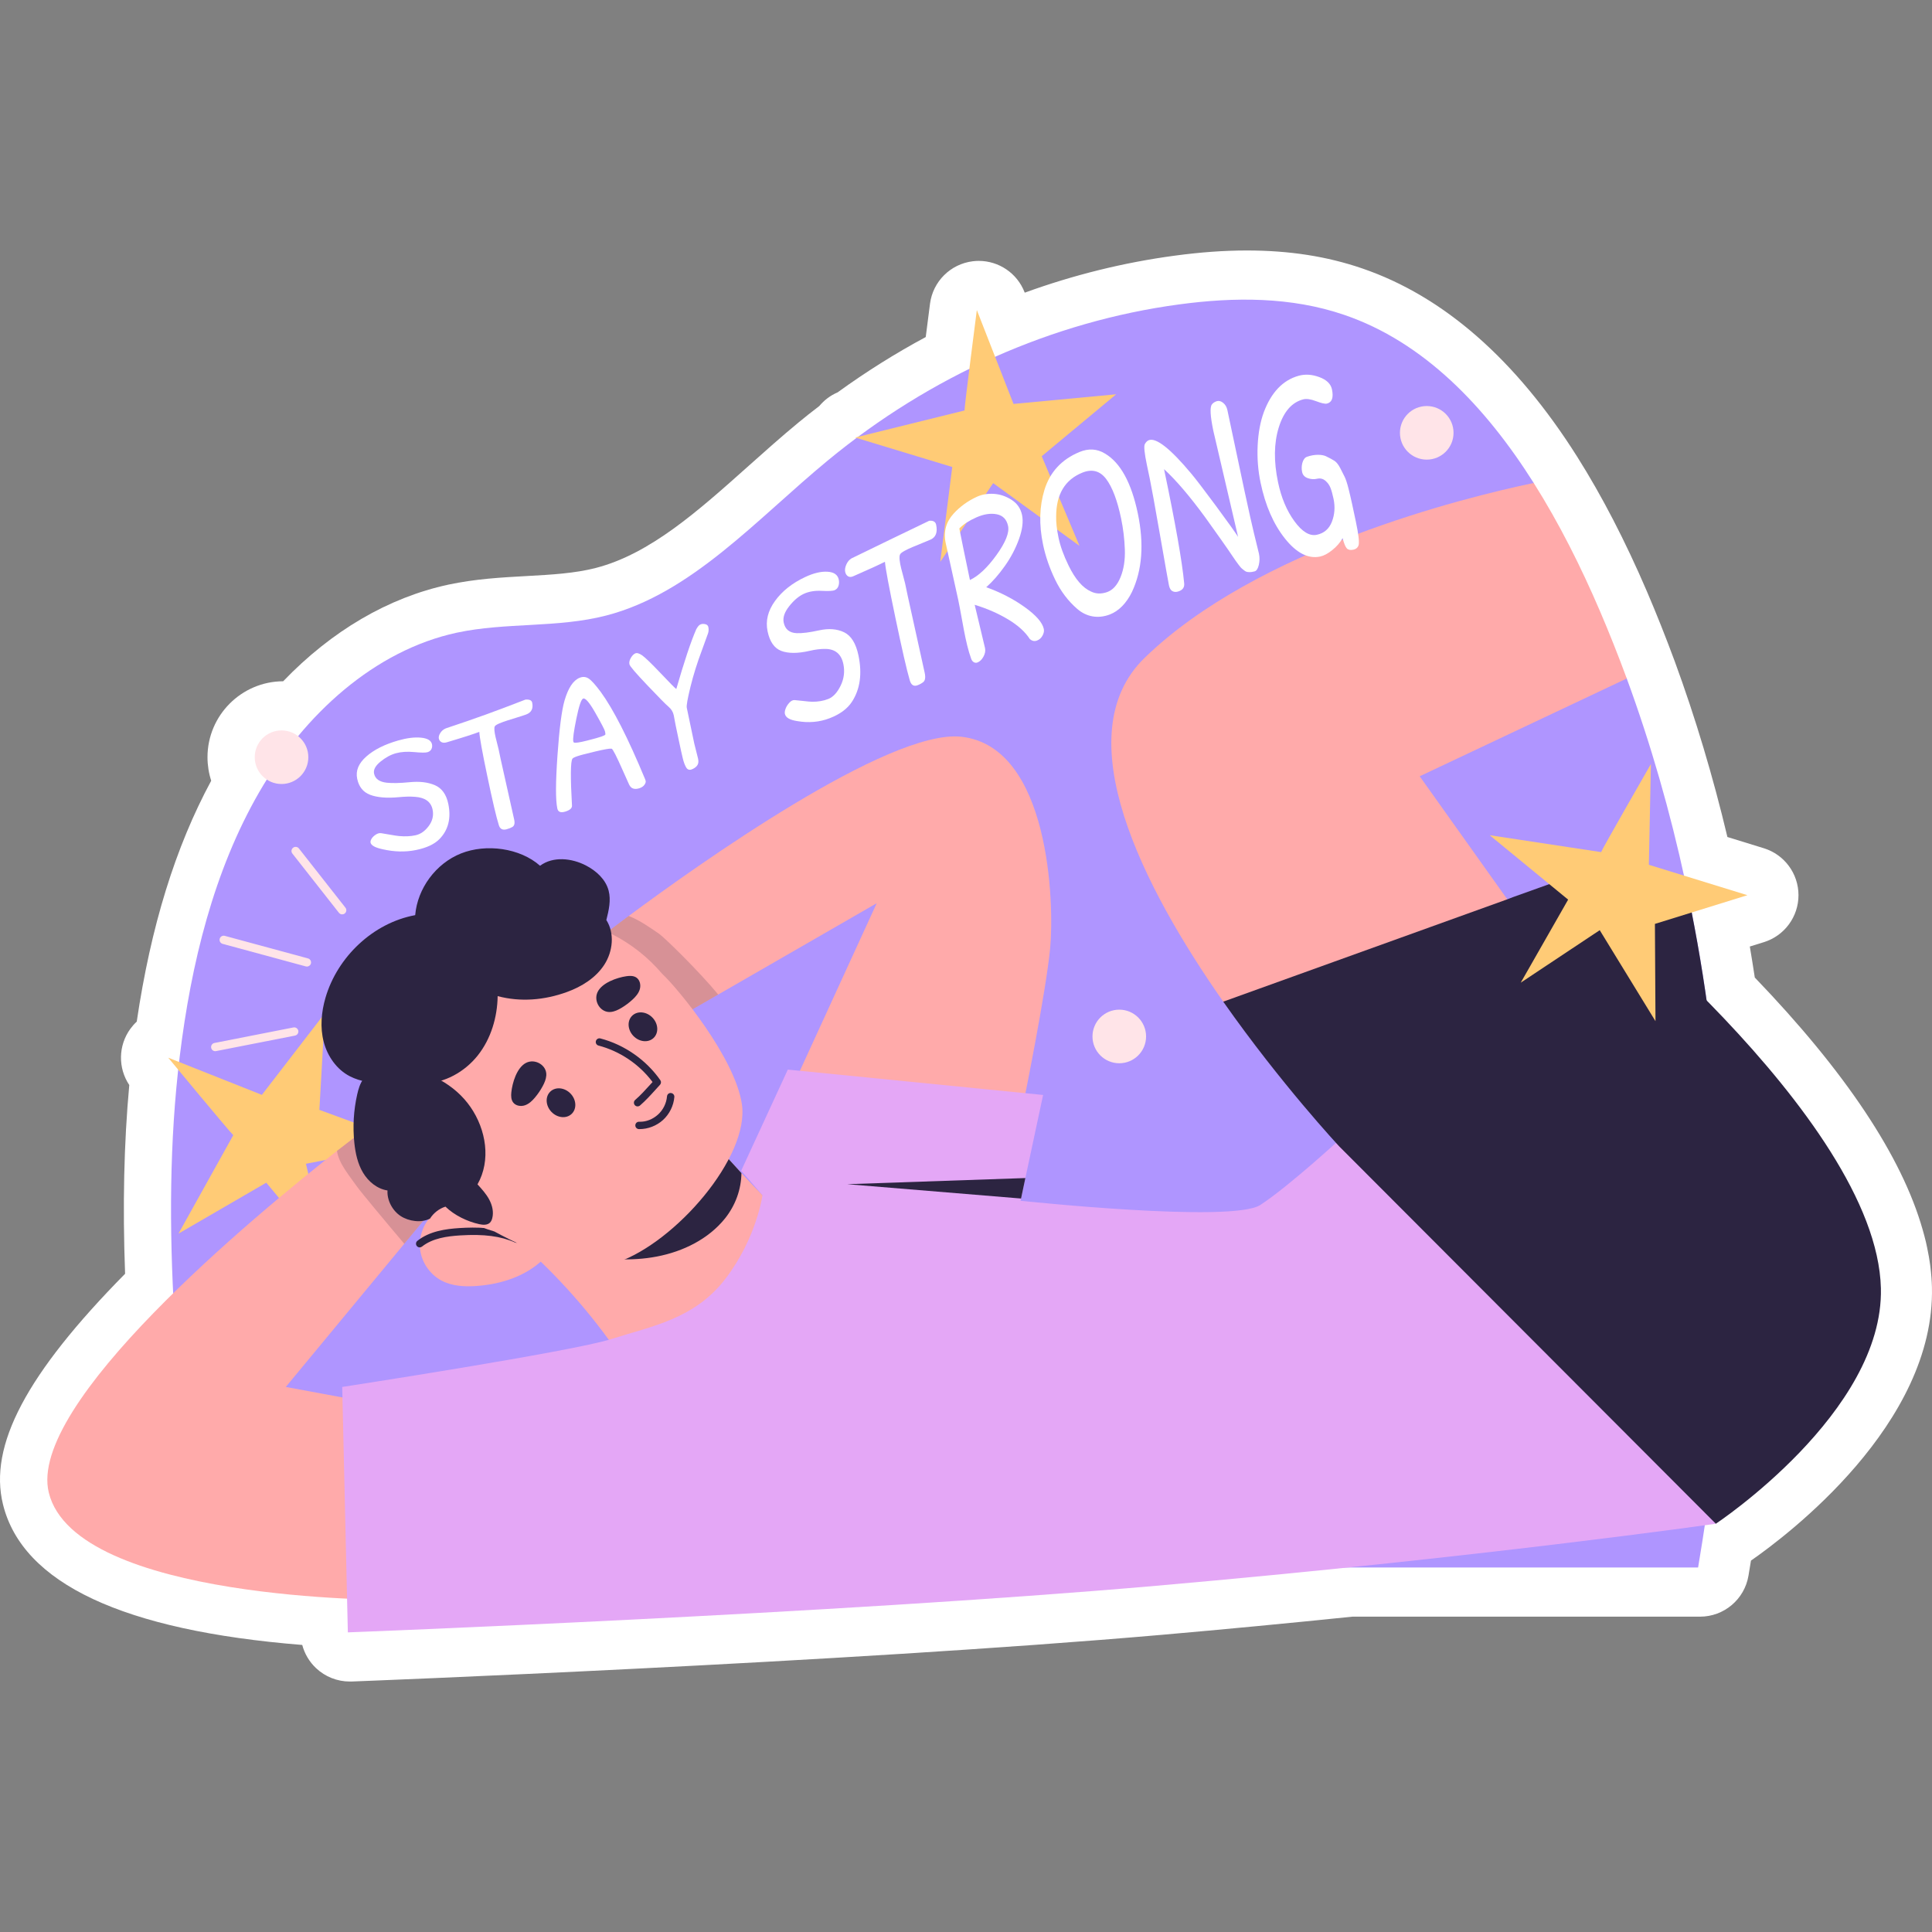
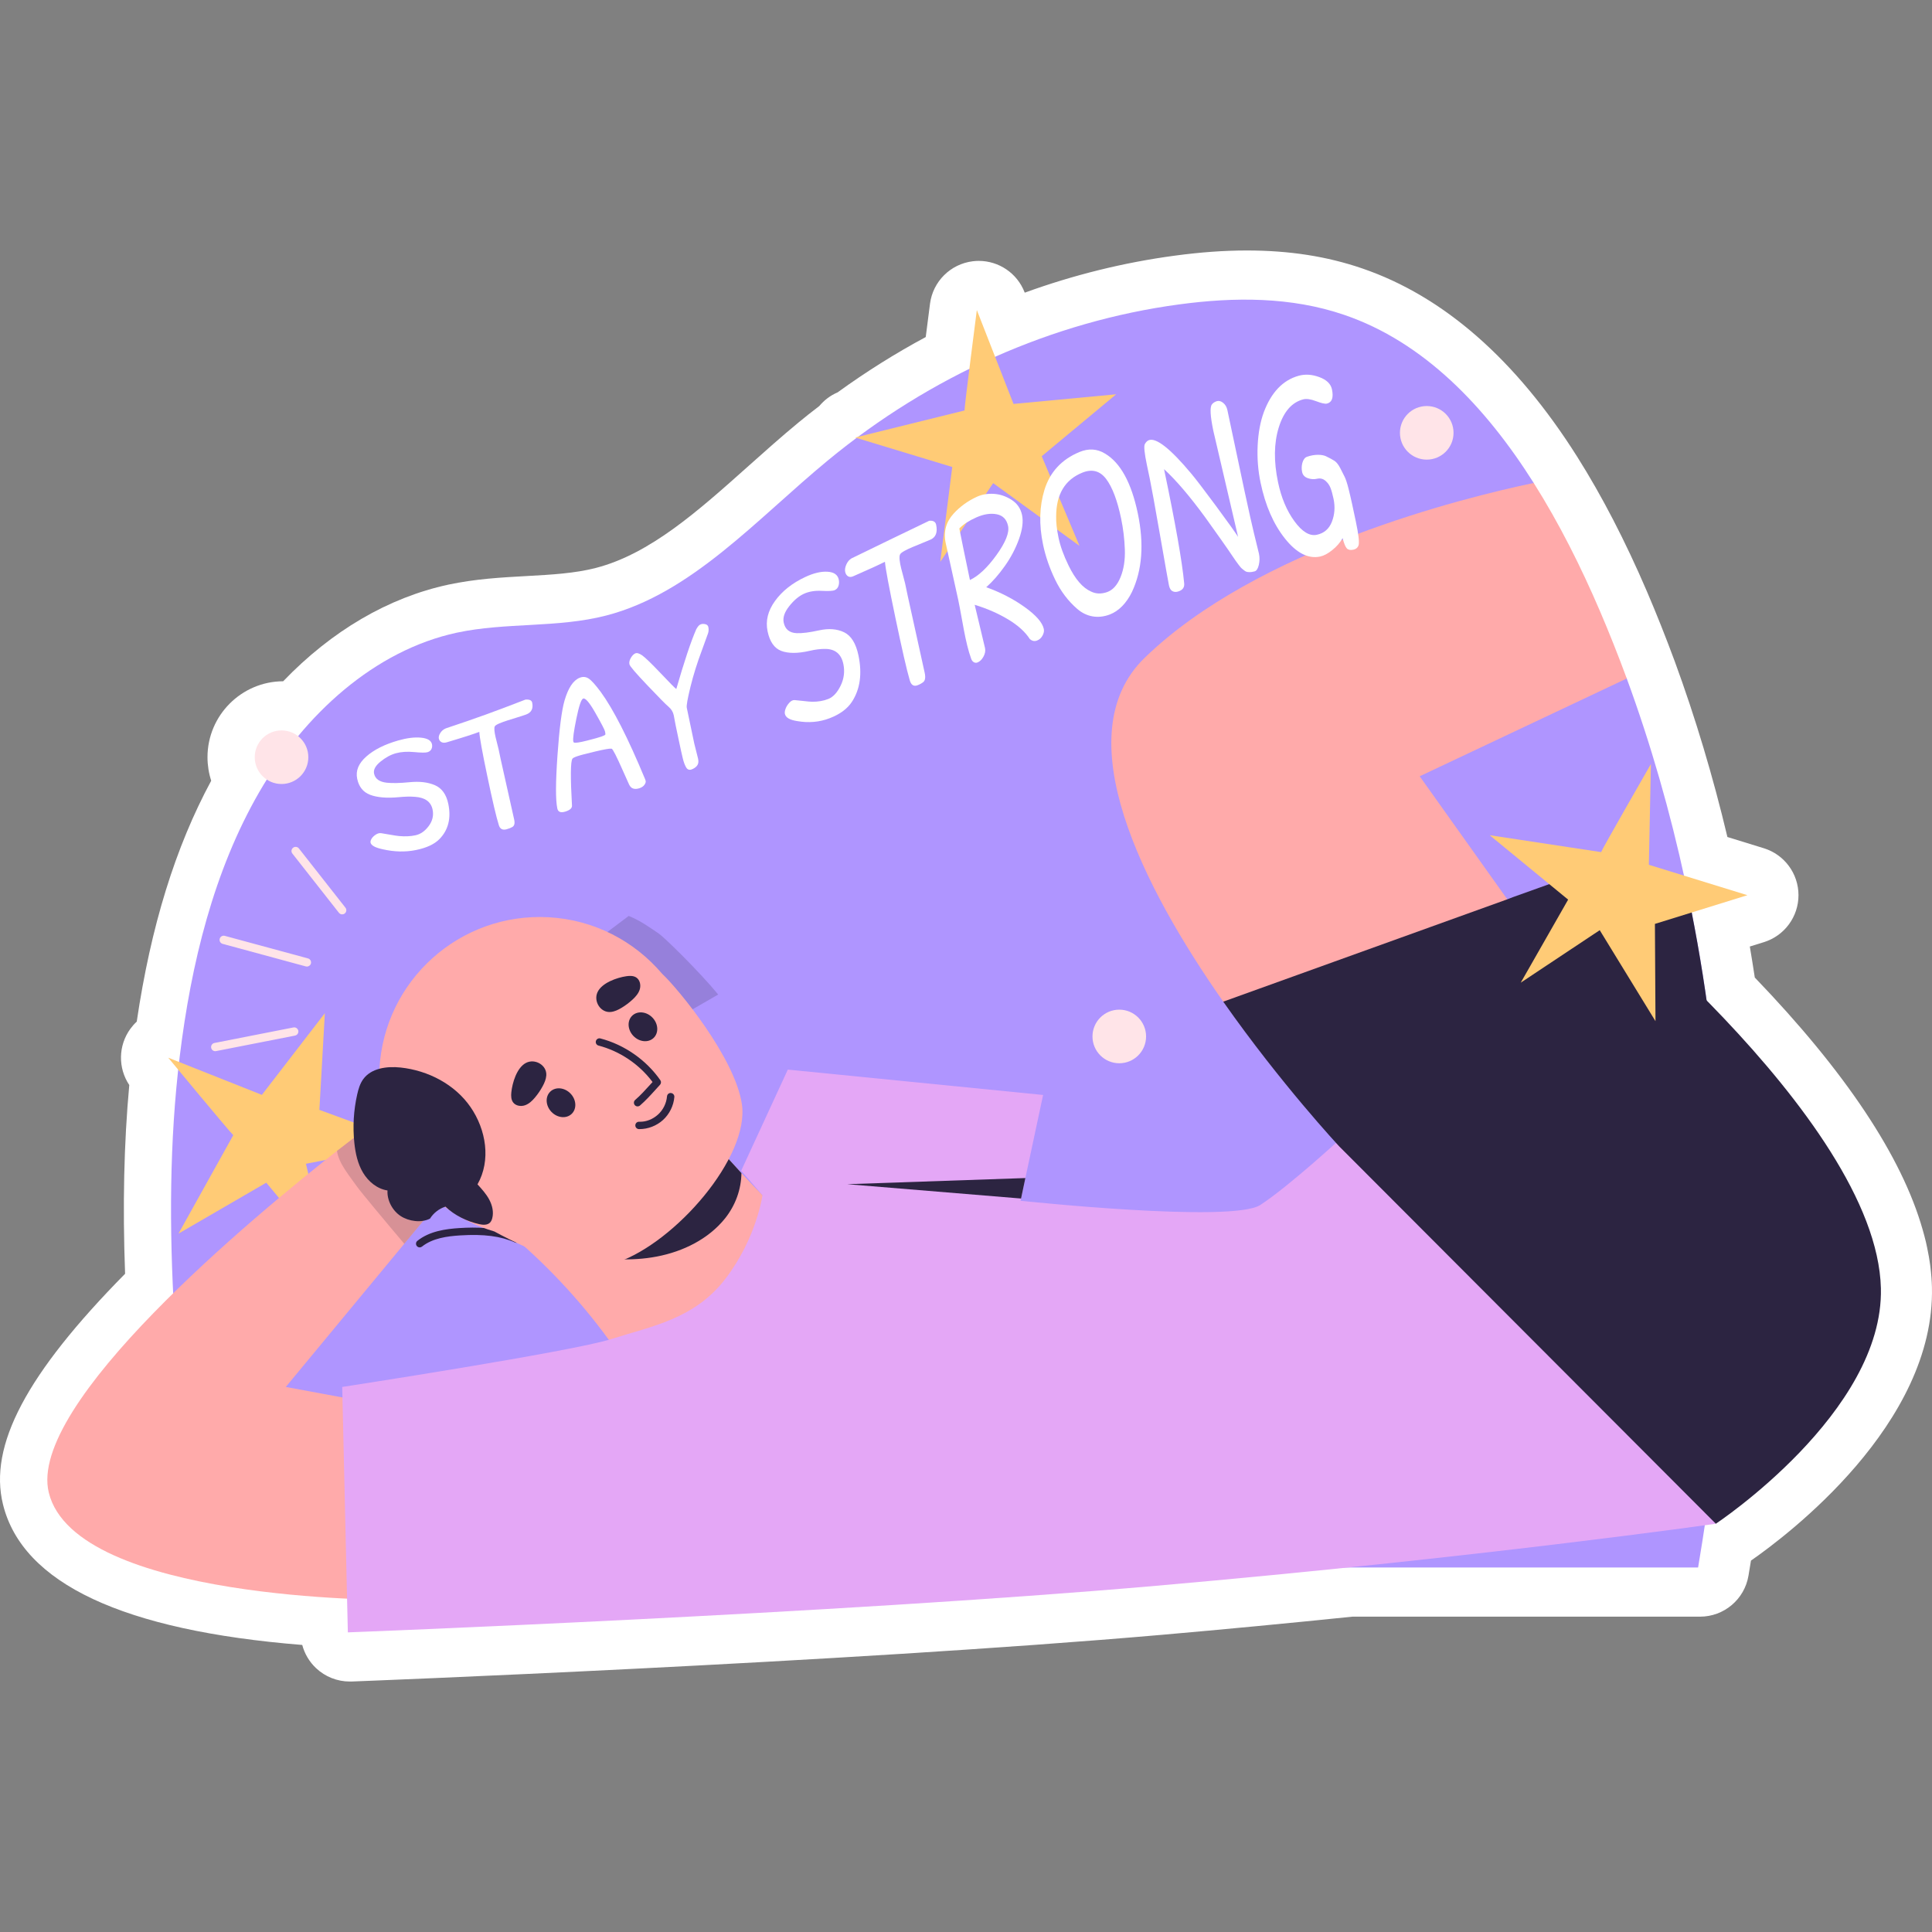
<svg xmlns="http://www.w3.org/2000/svg" version="1.1" id="Capa_1" x="0px" y="0px" viewBox="0 0 512 512" style="enable-background:new 0 0 512 512;" xml:space="preserve" width="512" height="512">
  <rect x="0" y="0" width="512" height="512" fill="#808080" stroke="none" />
  <g>
    <g>
      <path style="fill:#FFFFFF;" d="M92.69,445.621c-3.312,0-6.505-1.261-8.926-3.538c-1.787-1.684-3.049-3.821-3.666-6.155    c-47.475-3.806-74.132-16.311-79.303-37.23c-3.846-15.592,6.157-34.57,32.356-61.138c-0.672-18.091-0.307-34.555,1.109-50.015    c-3.008-4.493-2.945-10.446,0.286-14.898c0.509-0.698,1.075-1.336,1.692-1.906c3.736-25.249,10.223-46.226,19.735-63.843    c-0.645-1.982-0.984-4.081-0.984-6.229c0-11.076,8.989-20.089,20.055-20.129c12.859-13.374,27.857-22.171,43.773-25.605    c7.154-1.529,14.034-1.908,20.689-2.275c6.581-0.363,12.797-0.706,18.397-2.15c14.368-3.717,27.045-15.04,40.466-27.028    c4.276-3.819,8.695-7.766,13.219-11.496c1.711-1.414,3.513-2.841,5.54-4.391c1.293-1.55,2.949-2.801,4.855-3.619    c7.482-5.424,15.306-10.334,23.348-14.655c0.619-4.87,1.132-8.829,1.132-8.829c0.763-5.9,5.43-10.533,11.334-11.256    c0.534-0.066,1.065-0.098,1.59-0.098c5.307,0,10.158,3.244,12.127,8.286l0.053,0.136c12.959-4.711,26.261-7.997,39.696-9.802    c6.867-0.929,13.149-1.38,19.198-1.38c11.228,0,21.221,1.556,30.55,4.758c21.532,7.359,40.701,24.149,56.961,49.898    c6.541,10.355,12.759,22.366,18.479,35.699c2.495,5.816,4.98,12.06,7.385,18.558c5.449,14.858,10.128,30.469,13.946,46.521    l9.649,2.975c5.457,1.683,9.182,6.725,9.187,12.435c0.004,5.712-3.71,10.76-9.166,12.454l-3.732,1.158    c0.46,2.708,0.899,5.449,1.319,8.216c24.013,24.967,38.971,47.426,44.477,66.792c0.316,1.09,0.621,2.235,0.891,3.375    c0.102,0.441,0.322,1.499,0.322,1.499c0.339,1.607,0.598,3.093,0.784,4.499l0.074,0.628c0.225,1.838,0.356,3.564,0.397,5.222    c0.897,36.304-38.373,65.846-47.958,72.508c-0.214,1.334-0.435,2.665-0.659,3.995c-1.056,6.269-6.486,10.859-12.844,10.859h-92.12    c-16.97,1.745-33.929,3.363-50.42,4.804c-84.932,7.406-213.51,12.333-214.8,12.382C93.018,445.619,92.853,445.621,92.69,445.621z" />
    </g>
    <g>
      <g>
        <path style="fill:#AF95FF;" d="M452.21,401.282c-0.659,4.743-1.405,9.442-2.196,14.119H54.414     c-0.329,0.747-0.681,1.493-1.01,2.24c-5.973-44.839-11.265-92.752-5.775-137.678c3.008-24.615,9.025-49.187,21.058-70.025     c12.033-20.816,30.698-37.593,52.37-42.27c13.043-2.789,26.657-1.208,39.591-4.545c22.661-5.863,39.964-25.626,58.717-41.084     c27.206-22.463,59.617-36.868,93.125-41.369c14.624-1.976,29.71-2.042,43.785,2.789c20.948,7.158,37.307,24.154,50.175,44.531     l7.279,31.876l17.38,19.945c6.346,17.303,11.506,35.265,15.481,53.666c2.394,10.957,4.348,22.046,5.907,33.245     c0.79,5.643,1.449,11.331,2.042,17.018C458.468,322.913,457.568,362.877,452.21,401.282z" />
      </g>
      <g>
        <path style="fill:#FFCB76;" d="M61.825,300.83c-0.711-0.575-17.244-20.531-17.244-20.531l24.824,9.853l16.687-21.647     l-1.451,25.625l24.201,8.879l-27.76,5.402l5.705,24.479l-16.222-19.469l-23.265,13.504L61.825,300.83z" />
      </g>
      <g>
        <path style="fill:#FFCB76;" d="M255.612,108.779c-0.064-0.912,3.26-26.613,3.26-26.613l9.719,24.877l27.212-2.554l-19.734,16.411     l10.006,23.757l-22.88-16.622l-14.016,20.865l3.18-25.142l-25.742-7.81L255.612,108.779z" />
      </g>
      <g>
        <path style="fill:#2C2441;" d="M454.538,283.739l-26.174-33.728l18.225-16.535c2.394,10.957,4.348,22.046,5.907,33.245     C453.286,272.365,453.945,278.052,454.538,283.739z" />
      </g>
      <g>
        <g>
          <path style="fill:#FFAAAA;" d="M107.136,329.61l-31.4,37.944l26.152,4.853l1.866,51.58c0,0-83.705,0.373-90.82-28.414      c-5.797-23.473,54.149-73.099,76.371-90.578c5.006-3.909,8.103-6.214,8.103-6.214l17.94,20.926L107.136,329.61z" />
        </g>
        <g style="opacity:0.19;">
          <path style="fill:#2C2441;" d="M115.348,319.707l-8.212,9.903c-4.589-5.402-11.66-13.9-12.494-15.107      c-1.976-2.833-4.897-6.192-5.336-9.508c5.006-3.909,8.103-6.214,8.103-6.214L115.348,319.707z" />
        </g>
        <g>
-           <path style="fill:#FFAAAA;" d="M278.3,251.307c-1.12,11.594-6.719,39.261-6.719,39.261l-59.792-6.368l20.553-44.839      l-42.006,24.198l-11.813,6.807l-18.313-22.793c0,0,2.371-1.845,6.39-4.831h0.022c18.006-13.373,68.905-49.626,88.141-47.496      C278.3,197.86,279.42,239.735,278.3,251.307z" />
-         </g>
+           </g>
        <g style="opacity:0.19;">
          <path style="fill:#2C2441;" d="M190.335,263.559l-11.813,6.807l-18.313-22.793c0,0,2.371-1.845,6.39-4.831h0.022      c2.986,1.142,5.995,3.338,8.015,4.699C175.975,248.342,185.219,257.345,190.335,263.559z" />
        </g>
        <g>
          <g>
            <path style="fill:#FFAAAA;" d="M208.473,323.11c-7.729,18.313-24.769,32.037-44.268,36.012       c-7.51-11.023-16.425-21.08-26.438-29.885c1.669-5.402,6.544-13.768,11.089-17.149c4.546-3.382,9.772-5.731,14.998-7.927       c6.631-2.811,13.768-4.611,20.575-7.005c2.679,3.206,5.424,6.368,8.19,9.486c1.296,1.427,2.591,2.833,3.865,4.238       C200.392,315.074,204.367,319.158,208.473,323.11z" />
          </g>
          <g>
            <path style="fill:#2C2441;" d="M196.484,310.879c-0.044,4.304-1.581,8.542-4.326,11.989       c-4.414,5.511-11.155,8.805-18.072,10.123c-6.917,1.339-13.724,0.702-20.707-0.264c15.459-4.106,29.468-13.46,39.24-26.086       C193.915,308.069,195.21,309.474,196.484,310.879z" />
          </g>
        </g>
        <g>
          <g>
            <g>
-               <path style="fill:#FFAAAA;" d="M114.072,322.525c-2.225,2.445-3.232,5.948-2.645,9.202c0.587,3.254,2.754,6.184,5.693,7.698        c2.799,1.442,6.084,1.596,9.224,1.369c6.354-0.46,12.805-2.497,17.429-6.88c1.585-1.503,2.999-3.455,2.937-5.639        c-0.082-2.87-2.617-5.016-5.077-6.496C133.317,316.779,121.565,314.29,114.072,322.525z" />
-             </g>
+               </g>
            <g>
              <path style="fill:#2C2441;" d="M111.222,330.573c-0.288,0-0.573-0.126-0.765-0.369c-0.336-0.422-0.266-1.037,0.156-1.373        c3.229-2.571,7.489-3.155,11.229-3.388c4.086-0.253,10.129-0.319,15.447,2.046c0.493,0.219,0.714,0.797,0.495,1.29        c-0.221,0.492-0.798,0.712-1.29,0.495c-3.799-1.69-8.275-2.271-14.531-1.881c-3.436,0.213-7.327,0.732-10.132,2.966        C111.649,330.503,111.435,330.573,111.222,330.573z" />
            </g>
          </g>
          <g>
            <path style="fill:#FFAAAA;" d="M196.601,292.558c-1.863-12.261-16.794-30.446-21.141-34.512       c-7.298-8.588-17.941-14.304-30.083-14.967c-23.469-1.283-43.534,16.703-44.816,40.171       c-1.099,20.1,11.955,37.662,30.463,43.108c9.933,5.412,23.633,11.222,32.55,8.176       C178.937,329.284,198.733,306.591,196.601,292.558z" />
          </g>
        </g>
        <g>
          <path style="fill:#E4A7F6;" d="M454.714,403.807c0,0-62.779,8.959-148.372,16.447c-85.593,7.466-214.159,12.341-214.159,12.341      l-1.493-65.04c0,0,60.912-9.354,71.386-12.714c10.452-3.36,22.046-5.226,30.259-16.073c8.234-10.826,9.727-22.046,9.727-22.046      l-5.643-6.456l12.362-26.811l67.654,6.719l-4.699,22.024l-1.142,5.424l-0.132,0.593c0,0,56.06,5.973,63.525,1.12      c7.488-4.853,21.695-17.94,21.695-17.94s52.7,46.354,65.765,60.934C434.534,376.886,454.714,403.807,454.714,403.807z" />
        </g>
        <g>
          <path style="fill:#2C2441;" d="M113.951,322.948c0.937-1.495,2.416-2.642,4.097-3.177c2.33,2.278,5.798,3.96,8.983,4.65      c0.968,0.209,2.111,0.288,2.816-0.407c0.319-0.315,0.496-0.747,0.607-1.181c0.425-1.65,0.002-3.427-0.801-4.929      c-0.803-1.503-1.963-2.78-3.11-4.04c3.612-6.361,2.3-14.473-1.857-20.492c-4.157-6.019-11.248-9.689-18.522-10.466      c-3.6-0.384-7.761,0.143-9.895,3.068c-0.868,1.19-1.289,2.644-1.613,4.082c-0.948,4.204-1.202,8.564-0.748,12.85      c0.29,2.742,0.89,5.51,2.306,7.876c1.416,2.366,3.751,4.295,6.478,4.703c-0.167,2.59,1.308,5.354,3.48,6.776      C108.343,323.681,111.644,324.138,113.951,322.948z" />
        </g>
        <g>
-           <path style="fill:#2C2441;" d="M112.156,287.142c5.615-0.059,10.997-3.064,14.481-7.467c3.484-4.404,5.158-10.078,5.248-15.692      c6.086,1.62,12.416,1.062,18.337-1.082c3.923-1.421,7.665-3.747,9.932-7.25c2.267-3.503,2.779-8.316,0.535-11.834      c0.646-2.551,1.27-5.264,0.598-7.808c-0.785-2.972-3.27-5.232-5.999-6.646c-3.798-1.968-8.737-2.485-12.166,0.072      c-5.346-4.736-14.333-5.907-20.965-3.258c-6.632,2.649-11.515,9.229-12.127,16.344c-11.121,2.048-20.605,11.034-23.773,21.889      c-1.104,3.784-1.464,7.858-0.474,11.674c0.99,3.816,3.434,7.342,6.941,9.142C98.399,288.141,105.784,286.805,112.156,287.142z" />
-         </g>
+           </g>
        <g>
          <polygon style="fill:#2C2441;" points="271.735,312.197 270.593,317.621 224.525,313.822     " />
        </g>
        <g>
          <path style="fill:#FFAAAA;" d="M399.445,238.329l-23.21-32.608l54.873-25.911c-2.24-6.06-4.611-12.055-7.136-17.94      c-4.985-11.616-10.782-23.21-17.523-33.882c-19.016,3.996-73.384,17.501-103.094,46.332      c-21.168,20.509-0.351,60.891,20.817,91.127l51.406,0.437L399.445,238.329z" />
        </g>
        <g>
          <path style="fill:#2C2441;" d="M498.455,341.379c0.812,32.916-43.741,62.428-43.741,62.428l-99.779-99.976      c0,0-15.459-16.557-30.764-38.383l75.273-27.118l1.456-0.565l15.137-5.419C416.037,232.344,497.335,295.97,498.455,341.379z" />
        </g>
        <g>
          <g>
            <g>
              <g>
                <g>
                  <path style="fill:#2C2441;" d="M151.197,289.807c1.565,1.629,1.702,4.036,0.306,5.378c-1.396,1.342-3.796,1.109-5.361-0.52          c-1.565-1.628-1.702-4.036-0.306-5.377C147.231,287.946,149.631,288.179,151.197,289.807z" />
                </g>
                <g>
                  <path style="fill:#2C2441;" d="M172.911,269.682c1.565,1.628,1.702,4.036,0.306,5.377c-1.396,1.341-3.796,1.109-5.361-0.52          c-1.565-1.629-1.702-4.036-0.306-5.378C168.946,267.821,171.346,268.054,172.911,269.682z" />
                </g>
              </g>
            </g>
            <g>
              <path style="fill:#2C2441;" d="M169.444,299.227c-0.037,0-0.073,0-0.109,0c-0.54-0.007-0.972-0.45-0.966-0.989        c0.007-0.54,0.411-0.962,0.989-0.966c1.864,0.086,3.663-0.671,5.022-1.904c1.358-1.232,2.226-2.986,2.382-4.813        c0.046-0.538,0.499-0.963,1.056-0.891c0.537,0.046,0.936,0.518,0.891,1.056c-0.196,2.313-1.296,4.535-3.016,6.096        C174,298.352,171.728,299.227,169.444,299.227z" />
            </g>
          </g>
          <g>
            <path style="fill:#2C2441;" d="M168.969,293.209c-0.273,0-0.547-0.116-0.74-0.339c-0.352-0.409-0.306-1.026,0.102-1.378       c1.389-1.198,2.717-2.664,4.001-4.083l0.604-0.663c-3.492-4.685-8.668-8.185-14.319-9.656c-0.523-0.136-0.835-0.67-0.7-1.192       c0.136-0.523,0.673-0.835,1.192-0.7c6.345,1.653,12.134,5.684,15.884,11.061c0.263,0.376,0.228,0.885-0.084,1.222l-1.129,1.238       c-1.324,1.463-2.694,2.976-4.174,4.252C169.423,293.13,169.196,293.209,168.969,293.209z" />
          </g>
          <g>
            <path style="fill:#2C2441;" d="M135.504,289.509c-0.093,0.915-0.068,1.914,0.485,2.648c0.691,0.916,2.045,1.126,3.131,0.755       c1.085-0.372,1.945-1.208,2.681-2.089c0.766-0.918,1.439-1.912,2.008-2.963c0.484-0.895,0.898-1.854,0.966-2.869       c0.182-2.732-3.014-4.546-5.385-3.314C136.929,282.955,135.759,287.013,135.504,289.509z" />
          </g>
          <g>
            <path style="fill:#2C2441;" d="M165.986,258.707c0.909-0.136,1.909-0.157,2.668,0.361c0.947,0.648,1.22,1.99,0.9,3.092       c-0.321,1.102-1.117,2-1.962,2.775c-0.881,0.807-1.843,1.527-2.867,2.144c-0.871,0.525-1.811,0.983-2.821,1.098       c-2.721,0.309-4.681-2.799-3.561-5.225C159.505,260.435,163.505,259.078,165.986,258.707z" />
          </g>
        </g>
      </g>
      <g>
        <g>
          <path style="fill:#FFFFFF;" d="M105.529,196.235c2.291-0.655,4.3-0.911,6.036-0.746c1.736,0.167,2.708,0.753,2.918,1.757      c0.093,0.444,0.043,0.868-0.154,1.272c-0.195,0.403-0.549,0.678-1.059,0.827c-0.51,0.149-1.68,0.138-3.509-0.038      c-1.831-0.175-3.444-0.069-4.839,0.313c-1.395,0.382-2.761,1.131-4.1,2.227c-1.34,1.099-1.905,2.145-1.691,3.166      c0.291,1.391,1.415,2.2,3.366,2.413c1.451,0.159,3.48,0.119,6.078-0.138c2.6-0.256,4.82-0.002,6.668,0.793      c1.848,0.796,3.034,2.442,3.556,4.934c0.795,3.795,0.018,6.949-2.354,9.362c-1.326,1.346-3.391,2.314-6.204,2.89      s-5.752,0.496-8.812-0.199c-1.995-0.423-3.071-1.016-3.229-1.773c-0.059-0.281,0.029-0.617,0.263-1.011      c0.236-0.394,0.6-0.755,1.09-1.084c0.492-0.329,0.978-0.462,1.46-0.396c0.48,0.068,1.264,0.2,2.351,0.396      c1.088,0.196,1.88,0.316,2.375,0.362c1.6,0.149,3.061,0.08,4.385-0.207c1.32-0.286,2.487-1.098,3.493-2.447      c1.006-1.351,1.345-2.815,1.019-4.372c-0.43-2.052-1.973-3.17-4.629-3.366c-1.294-0.107-2.735-0.064-4.297,0.088      c-3.24,0.316-5.813,0.069-7.641-0.63c-1.828-0.7-2.965-2.115-3.412-4.246c-0.447-2.132,0.36-4.07,2.408-5.887      C99.11,198.679,101.933,197.262,105.529,196.235z" />
          <path style="fill:#FFFFFF;" d="M118.139,193.025c8.486-2.828,12.704-4.368,21.101-7.62c1.064-0.09,1.662,0.178,1.795,0.812      c0.331,1.58-0.215,2.632-1.639,3.147c-2.604,0.942-7.72,2.189-8.259,3.108c-0.525,0.894,0.712,4.732,0.993,6.072      c0.281,1.339,0.46,2.194,0.537,2.563c1.444,6.46,2.166,9.692,3.612,16.158c0.2,0.955,0.025,1.587-0.5,1.895      c-0.397,0.233-0.917,0.443-1.553,0.613c-1.028,0.274-1.708-0.088-2.016-1.061c-0.717-2.269-1.728-6.643-3.073-13.06      c-1.345-6.418-2.051-10.315-2.115-11.696c-0.727,0.273-1.808,0.646-3.243,1.109c-1.435,0.463-3.243,1.008-5.371,1.65      c-0.559,0.169-1.031,0.157-1.408-0.043c-0.378-0.2-0.613-0.516-0.703-0.947c-0.09-0.431,0.039-0.921,0.39-1.476      C117.037,193.693,117.522,193.286,118.139,193.025z" />
          <path style="fill:#FFFFFF;" d="M153.606,179.62c0.861-0.347,1.659-0.281,2.395,0.202c0.736,0.484,1.808,1.669,3.216,3.571      c3.297,4.507,7.197,12.148,11.723,23.056c0.062,0.122,0.121,0.308,0.173,0.558c0.053,0.251-0.057,0.577-0.329,0.973      c-0.272,0.396-0.712,0.696-1.323,0.902c-0.611,0.206-1.155,0.239-1.632,0.098c-0.478-0.141-0.855-0.511-1.13-1.111      c-0.275-0.598-0.807-1.777-1.579-3.524c-1.721-3.894-2.726-5.875-3.039-5.941c-0.465-0.079-1.896,0.173-4.299,0.741      c-2.402,0.57-3.988,0.982-4.756,1.247c-0.766,0.265-1.205,0.485-1.317,0.662c-0.521,0.729-0.555,4.929-0.124,12.517      c-0.013,0.65-0.617,1.16-1.811,1.52c-1.194,0.361-1.888,0.079-2.08-0.84c-0.478-2.28-0.456-6.898,0.037-13.998      c0.492-7.101,1.123-12.007,1.874-14.59C150.563,182.362,151.882,180.315,153.606,179.62z M154.535,185.128      c-0.517,0.201-1.114,1.995-1.796,5.337c-0.682,3.344-0.956,5.331-0.815,6.007c0.034,0.162,0.092,0.263,0.176,0.302      c0.332,0.159,1.475-0.002,3.427-0.495c1.951-0.491,3.239-0.856,3.863-1.084s0.963-0.4,1.014-0.506      c0.052-0.106,0.033-0.382-0.061-0.826c-0.093-0.444-0.94-2.083-2.536-4.887C156.214,186.173,155.122,184.9,154.535,185.128z" />
          <path style="fill:#FFFFFF;" d="M179.049,192.19c-0.199-1.054-0.299-1.581-0.498-2.635c-0.186-0.889-0.654-1.651-1.4-2.278      c-0.749-0.628-2.639-2.564-5.659-5.737c-3.018-3.174-4.575-4.981-4.684-5.501c-0.109-0.52,0.017-1.085,0.375-1.695      c0.358-0.609,0.749-1.008,1.178-1.192c0.429-0.184,1.023-0.017,1.787,0.504c0.764,0.523,2.375,2.062,4.845,4.664      c2.47,2.606,3.883,4.048,4.231,4.278c2.081-7.19,3.838-12.532,5.305-15.867c0.382-0.667,0.718-1.069,1.009-1.2      c0.289-0.13,0.51-0.192,0.663-0.184c0.89-0.019,1.398,0.263,1.52,0.845c0.122,0.58,0.09,1.142-0.095,1.685      c-0.185,0.545-0.703,1.988-1.562,4.307c-1.272,3.379-2.297,6.639-3.074,9.797c-0.776,3.158-1.107,5.012-0.985,5.597      c0.793,3.786,1.19,5.678,1.983,9.464c0.41,1.631,0.614,2.447,1.024,4.08c0.159,0.759,0.06,1.36-0.294,1.802      c-0.355,0.444-0.839,0.773-1.447,0.991c-0.609,0.218-1.084,0.038-1.43-0.537c-0.344-0.576-0.646-1.387-0.903-2.435      c-0.256-1.047-0.598-2.597-1.028-4.649C179.565,194.653,179.393,193.832,179.049,192.19z" />
          <path style="fill:#FFFFFF;" d="M213.398,152.913c2.211-1.036,4.174-1.505,5.896-1.401c1.722,0.106,2.719,0.808,2.988,2.092      c0.119,0.567,0.096,1.118-0.074,1.651c-0.168,0.532-0.5,0.91-0.995,1.135c-0.494,0.225-1.649,0.285-3.46,0.19      c-1.813-0.094-3.392,0.173-4.738,0.791c-1.345,0.618-2.637,1.72-3.876,3.289c-1.241,1.572-1.724,3.009-1.448,4.326      c0.376,1.794,1.527,2.73,3.448,2.81c1.429,0.059,3.414-0.194,5.948-0.751c2.537-0.556,4.738-0.388,6.607,0.512      c1.87,0.902,3.14,2.955,3.807,6.138c1.016,4.849,0.441,8.967-1.737,12.297c-1.218,1.858-3.183,3.3-5.896,4.345      c-2.714,1.045-5.585,1.285-8.608,0.761c-1.969-0.302-3.053-0.937-3.258-1.916c-0.076-0.363-0.014-0.82,0.187-1.371      c0.203-0.552,0.532-1.077,0.987-1.574c0.457-0.497,0.922-0.734,1.394-0.706c0.471,0.029,1.244,0.107,2.317,0.237      c1.073,0.129,1.854,0.197,2.34,0.203c1.571,0.017,2.995-0.227,4.273-0.733c1.274-0.505,2.366-1.671,3.268-3.513      c0.902-1.844,1.144-3.769,0.727-5.762c-0.551-2.628-2.139-3.966-4.758-3.991c-1.277-0.027-2.689,0.161-4.207,0.513      c-3.143,0.73-5.678,0.705-7.506,0.003c-1.828-0.705-3.03-2.428-3.607-5.185c-0.578-2.757,0.077-5.419,1.959-8.027      C207.257,156.671,209.928,154.538,213.398,152.913z" />
          <path style="fill:#FFFFFF;" d="M225.643,147.984c8.237-4.005,12.354-6.015,20.601-9.972c1.063-0.096,1.678,0.254,1.845,1.052      c0.417,1.992-0.075,3.301-1.474,3.932c-2.558,1.154-7.529,2.829-8.085,3.924c-0.655,1.287,0.978,5.999,1.334,7.698      c0.356,1.697,0.583,2.78,0.681,3.248c1.806,8.185,2.709,12.28,4.515,20.471c0.253,1.21,0.114,2.02-0.388,2.426      c-0.382,0.309-0.885,0.593-1.506,0.832c-1.004,0.386-1.7-0.049-2.062-1.282c-0.846-2.878-2.101-8.424-3.809-16.575      c-1.708-8.151-2.635-13.103-2.779-14.862c-0.708,0.365-1.761,0.866-3.159,1.505c-1.397,0.639-3.166,1.405-5.227,2.329      c-0.543,0.243-1.011,0.252-1.396,0.014c-0.385-0.238-0.637-0.632-0.753-1.183c-0.116-0.551-0.018-1.189,0.297-1.92      C224.593,148.893,225.048,148.346,225.643,147.984z" />
          <path style="fill:#FFFFFF;" d="M260.624,174.024c-0.432,0.792-0.967,1.307-1.608,1.547c-0.641,0.24-1.334-0.14-1.627-0.942      c-1.616-4.428-2.361-10.469-3.458-15.704c-1.329-6.016-1.992-9.023-3.32-15.036c-0.636-3.036,0.139-5.632,2.12-7.794      c1.635-1.785,3.707-3.341,6.232-4.48c1.298-0.585,2.771-0.836,4.413-0.737c1.644,0.099,3.212,0.628,4.701,1.583      c1.489,0.956,2.418,2.305,2.778,4.024c0.361,1.722,0.096,3.844-0.8,6.345c-0.895,2.5-2.15,4.893-3.765,7.171      c-1.614,2.281-3.257,4.148-4.928,5.619c3.752,1.337,7.146,3.093,10.175,5.251c3.03,2.16,4.732,4.128,5.087,5.825      c0.113,0.54-0.006,1.13-0.357,1.768c-0.352,0.636-0.85,1.072-1.493,1.304c-0.643,0.231-1.259,0.1-1.848-0.396      c-1.22-1.903-3.15-3.659-5.775-5.233c-2.625-1.574-5.578-2.867-8.849-3.862c1.095,4.586,1.643,6.881,2.74,11.473      C261.197,172.475,261.057,173.234,260.624,174.024z M264.083,147.079c2.415-3.358,3.436-5.929,3.068-7.681      c-0.367-1.749-1.369-2.792-3.004-3.112c-1.637-0.319-3.437-0.04-5.401,0.829c-1.966,0.869-3.47,1.85-4.513,2.928      c0.395,2.07,1.332,6.626,2.808,13.67C259.317,152.634,261.668,150.437,264.083,147.079z" />
          <path style="fill:#FFFFFF;" d="M286.075,119.783c2.406-0.995,4.657-0.862,6.755,0.415c4.092,2.408,6.999,7.731,8.696,15.827      c1.697,8.097,1.181,15.087-1.564,20.885c-1.441,2.925-3.462,5.03-5.871,5.942c-3.14,1.189-6.188,0.606-8.603-1.48      c-2.417-2.087-4.366-4.658-5.852-7.733c-1.485-3.073-2.555-6.166-3.212-9.298c-1.12-5.345-0.97-10.186,0.371-14.541      C278.224,125.167,281.294,121.76,286.075,119.783z M286.83,125.258c-4.618,1.864-6.92,5.758-6.936,11.562      c-0.045,1.573,0.166,3.47,0.633,5.7c0.467,2.23,1.353,4.686,2.665,7.373c1.763,3.61,3.738,5.898,5.922,6.86      c1.291,0.641,2.705,0.699,4.239,0.172c1.534-0.527,2.734-1.84,3.597-3.956c0.865-2.119,1.246-4.578,1.145-7.375      c-0.101-2.797-0.433-5.541-0.996-8.229c-0.998-4.764-2.315-8.245-3.946-10.417C291.519,124.778,289.412,124.215,286.83,125.258z      " />
          <path style="fill:#FFFFFF;" d="M322.426,106.327c0.559-0.186,1.13-0.045,1.713,0.422c0.583,0.469,0.961,1.114,1.134,1.938      c3.747,17.879,6.072,28.663,6.978,32.357c0.905,3.696,1.366,5.589,1.386,5.682c0.211,1.007,0.198,2.01-0.041,3.008      s-0.617,1.561-1.132,1.691c-0.514,0.13-0.91,0.195-1.192,0.196c-0.279,0.001-0.535-0.017-0.768-0.054      c-0.23-0.035-0.483-0.163-0.751-0.379c-0.27-0.217-0.405-0.325-0.674-0.542c-0.18-0.144-0.44-0.447-0.779-0.907      c-0.339-0.46-0.612-0.829-0.819-1.108c-0.208-0.277-0.545-0.772-1.013-1.482c-0.465-0.708-1.457-2.146-2.973-4.294      c-1.513-2.145-2.876-4.056-4.088-5.738c-4.137-5.66-7.772-9.898-10.919-12.788c3.018,14.401,4.798,24.496,5.334,30.259      c0.116,1.093-0.423,1.814-1.618,2.173c-0.563,0.169-1.065,0.136-1.508-0.106c-0.442-0.24-0.745-0.754-0.911-1.545      c-0.166-0.792-0.947-5.18-2.342-13.184c-1.397-8.001-2.302-12.989-2.712-14.948c-0.411-1.959-0.671-3.202-0.782-3.73      c-0.664-3.168-0.849-5.022-0.55-5.56c0.298-0.54,0.655-0.887,1.071-1.042c1.905-0.708,5.648,2.169,11.287,8.932      c1.096,1.314,3.253,4.113,6.486,8.486c3.233,4.374,5.196,7.148,5.867,8.21c-2.624-11.241-3.935-16.855-6.554-28.072      c-0.818-3.903-0.954-6.238-0.405-7.006C321.441,106.803,321.867,106.513,322.426,106.327z" />
          <path style="fill:#FFFFFF;" d="M344.211,99.569c1.697-0.461,3.507-0.342,5.431,0.371c1.924,0.714,3.041,1.806,3.341,3.239      c0.46,2.196,0.013,3.451-1.339,3.775c-0.499,0.12-1.462-0.101-2.882-0.642c-1.422-0.543-2.556-0.698-3.406-0.475      c-3.048,0.799-5.2,3.317-6.478,7.464c-1.279,4.15-1.344,8.969-0.187,14.49c0.865,4.129,2.315,7.565,4.356,10.355      c2.043,2.79,4.02,3.987,5.934,3.575c1.911-0.411,3.242-1.554,3.984-3.455c0.741-1.901,0.887-3.923,0.441-6.054      c-0.248-1.182-0.516-2.152-0.806-2.907c-0.288-0.753-0.75-1.398-1.383-1.924c-0.632-0.526-1.361-0.694-2.179-0.506      c-0.821,0.188-1.647,0.132-2.473-0.162c-0.827-0.297-1.324-0.839-1.491-1.638c-0.167-0.798-0.147-1.591,0.062-2.382      c0.207-0.791,0.638-1.424,1.173-1.62c2.071-0.763,4.118-0.634,5.094-0.161c0.977,0.473,1.724,0.877,2.243,1.212      c0.518,0.333,1.024,0.969,1.522,1.909c0.495,0.937,0.892,1.726,1.194,2.358c0.302,0.634,0.659,1.695,1.023,3.147      c0.611,2.435,1.235,5.357,1.929,8.669c0.695,3.316,0.952,5.406,0.74,6.21c-0.176,0.668-0.669,1.094-1.418,1.255      c-0.749,0.162-1.314,0.057-1.691-0.318c-0.377-0.372-0.755-1.285-1.135-2.739c-0.654,1.16-1.565,2.211-2.73,3.153      c-1.165,0.941-2.251,1.518-3.252,1.725c-3.152,0.652-6.251-0.945-9.294-4.763c-3.04-3.818-5.189-8.719-6.464-14.799      c-0.675-3.223-0.934-6.502-0.775-9.851c0.158-3.349,0.699-6.291,1.625-8.828C336.883,104.001,339.97,100.722,344.211,99.569z" />
        </g>
      </g>
      <g>
        <g>
          <path style="fill:#FFE4E8;" d="M57.042,278.574c-0.514,0-0.973-0.362-1.076-0.886c-0.118-0.596,0.27-1.173,0.865-1.289      l20.93-4.112c0.602-0.12,1.171,0.27,1.289,0.865c0.118,0.596-0.27,1.172-0.865,1.289l-20.931,4.112      C57.183,278.568,57.112,278.574,57.042,278.574z" />
        </g>
        <g>
          <path style="fill:#FFE4E8;" d="M81.338,256.148c-0.095,0-0.192-0.013-0.288-0.038l-22.052-5.98      c-0.585-0.159-0.931-0.762-0.773-1.347c0.16-0.586,0.762-0.931,1.347-0.773l22.052,5.98c0.585,0.159,0.931,0.762,0.773,1.347      C82.264,255.826,81.822,256.148,81.338,256.148z" />
        </g>
        <g>
          <path style="fill:#FFE4E8;" d="M90.682,242.319c-0.326,0-0.648-0.144-0.864-0.42l-12.334-15.698      c-0.375-0.477-0.293-1.167,0.184-1.541c0.477-0.374,1.166-0.293,1.541,0.184l12.334,15.698c0.375,0.477,0.293,1.167-0.184,1.541      C91.158,242.242,90.919,242.319,90.682,242.319z" />
        </g>
      </g>
      <g>
        <path style="fill:#FFCB76;" d="M424.311,225.816c0.29-0.867,13.198-23.339,13.198-23.339l-0.544,26.702l26.117,8.057     l-24.513,7.607l0.151,25.778l-14.775-24.114l-20.935,13.911l12.561-22.01l-20.792-17.069L424.311,225.816z" />
      </g>
      <g>
        <g>
          <path style="fill:#FFE4E8;" d="M303.723,274.673c0,3.922-3.18,7.101-7.102,7.101c-3.922,0-7.101-3.179-7.101-7.101      c0-3.922,3.179-7.102,7.101-7.102C300.544,267.571,303.723,270.751,303.723,274.673z" />
        </g>
        <g>
          <path style="fill:#FFE4E8;" d="M385.203,114.704c0,3.922-3.18,7.102-7.102,7.102c-3.922,0-7.101-3.18-7.101-7.102      c0-3.922,3.179-7.101,7.101-7.101C382.023,107.603,385.203,110.782,385.203,114.704z" />
        </g>
        <g>
          <path style="fill:#FFE4E8;" d="M81.711,200.669c0,3.922-3.179,7.101-7.101,7.101c-3.922,0-7.102-3.179-7.102-7.101      s3.18-7.102,7.102-7.102C78.531,193.567,81.711,196.747,81.711,200.669z" />
        </g>
      </g>
    </g>
  </g>
</svg>